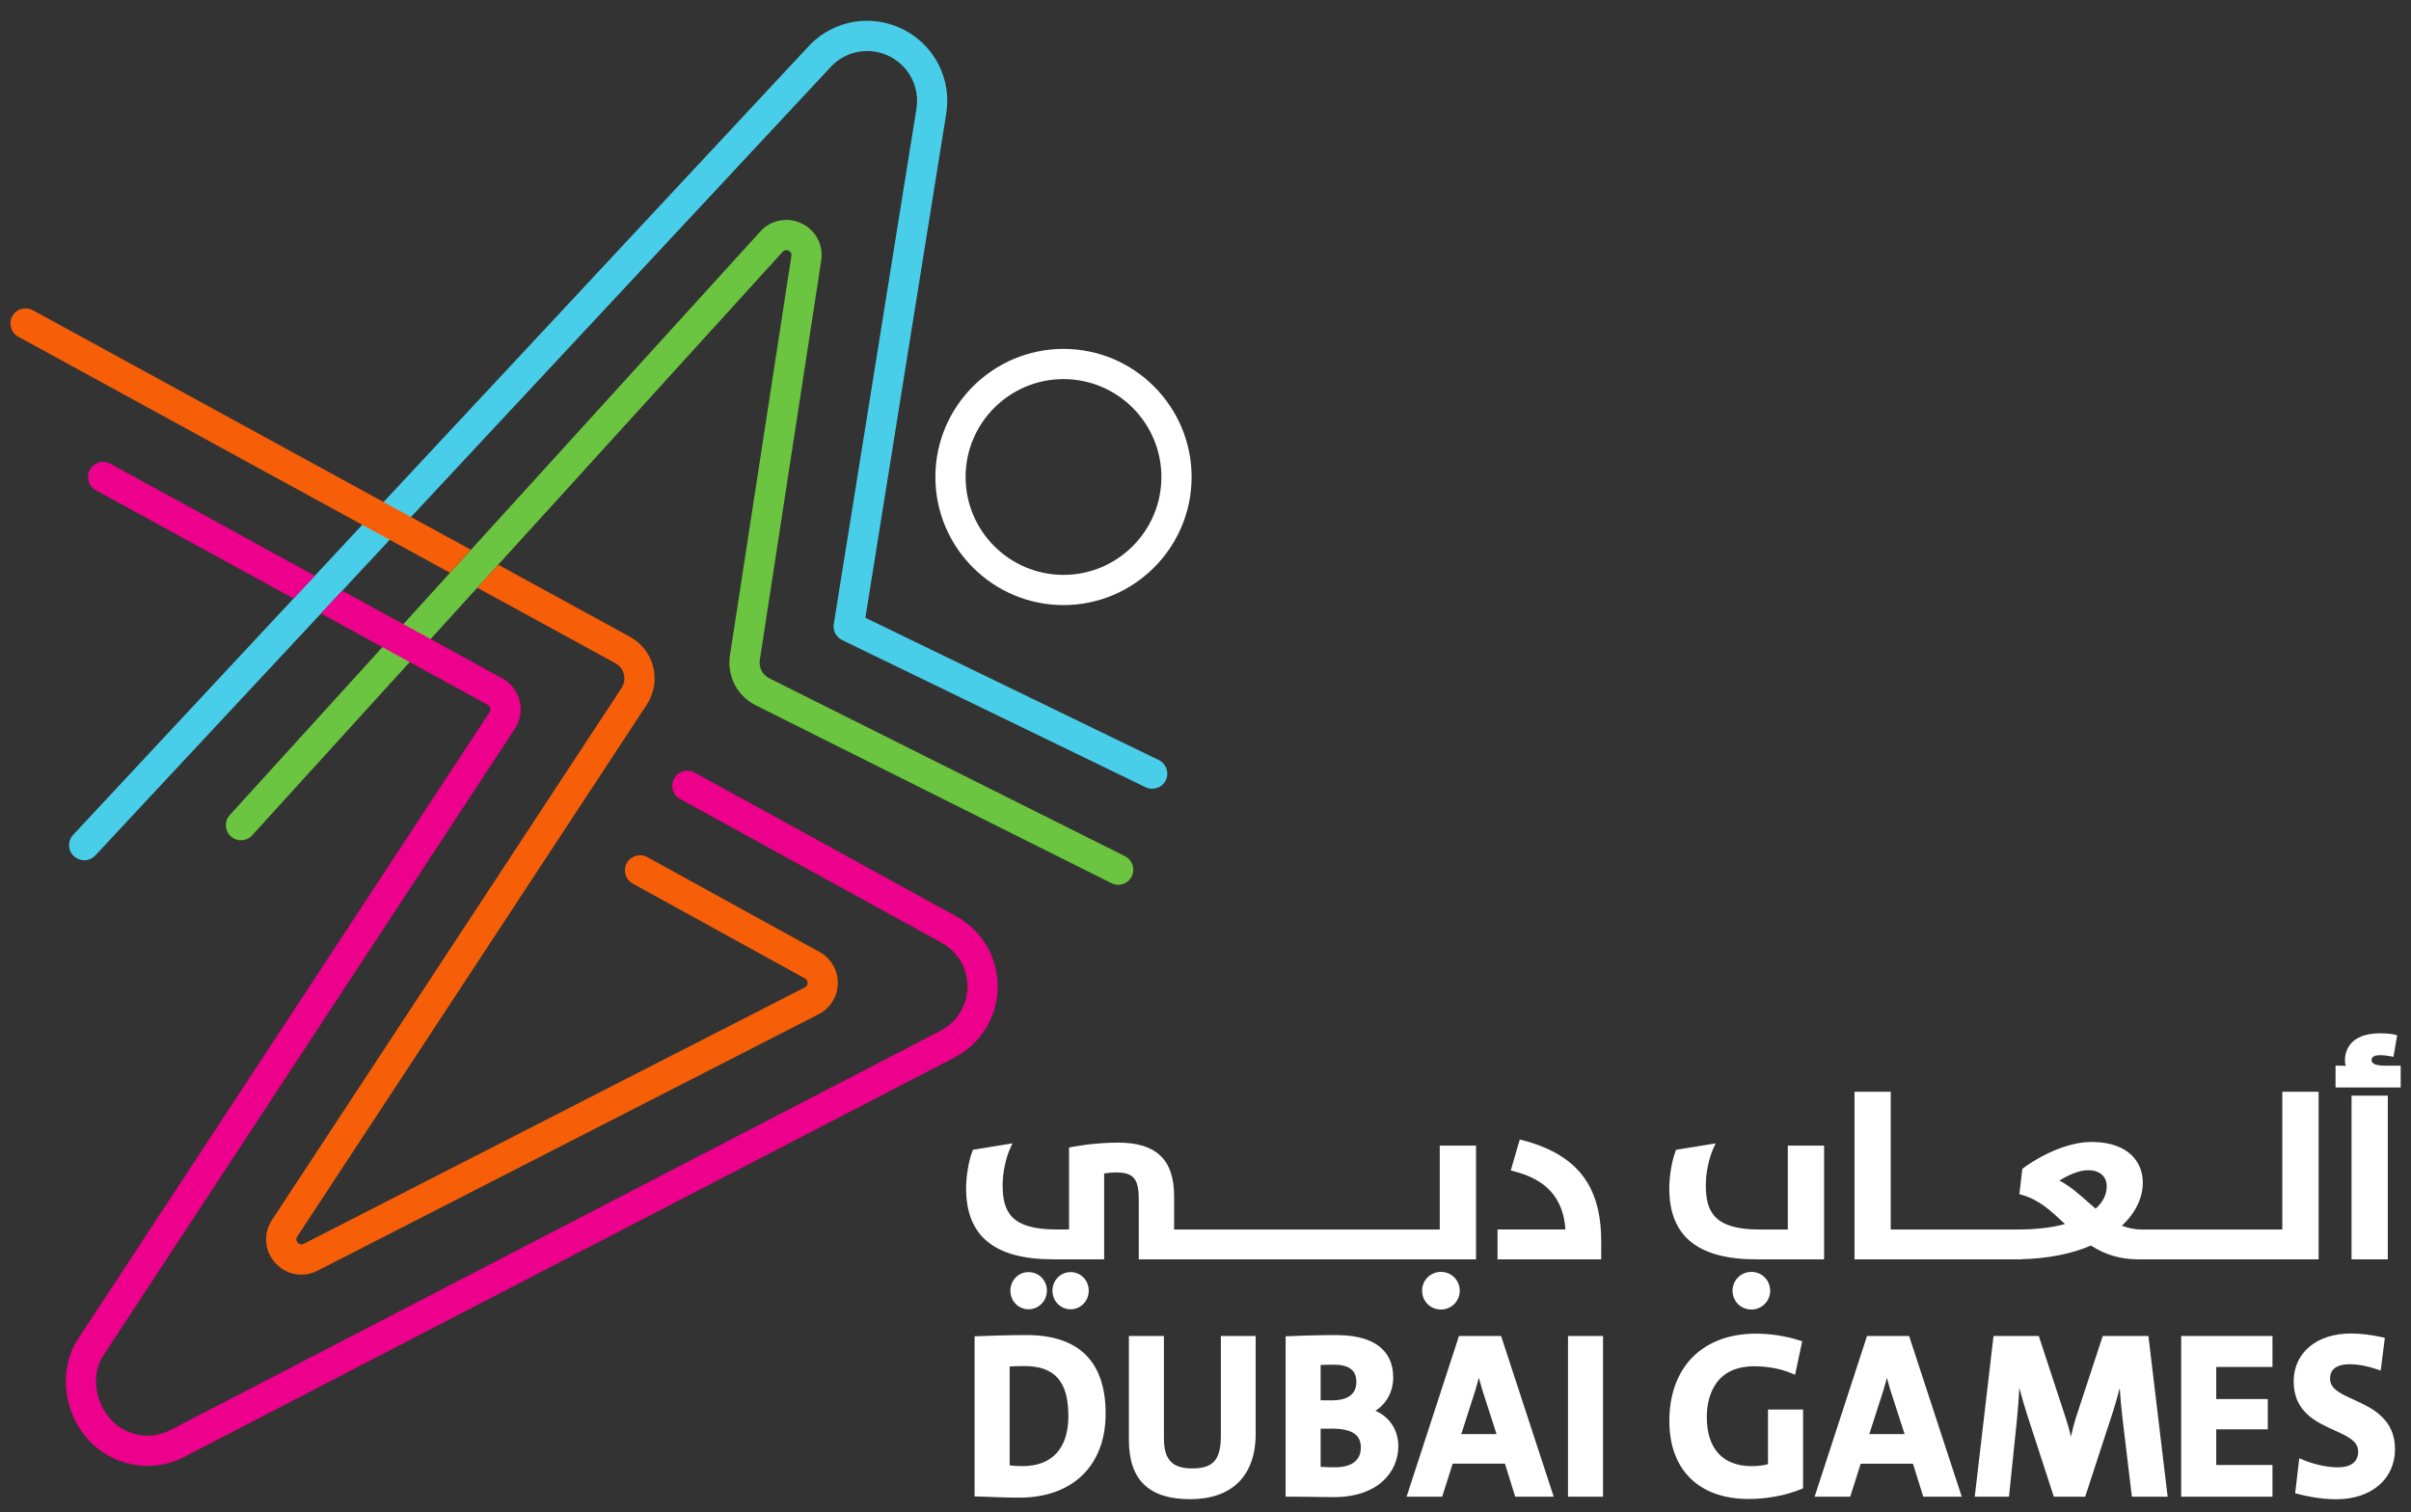
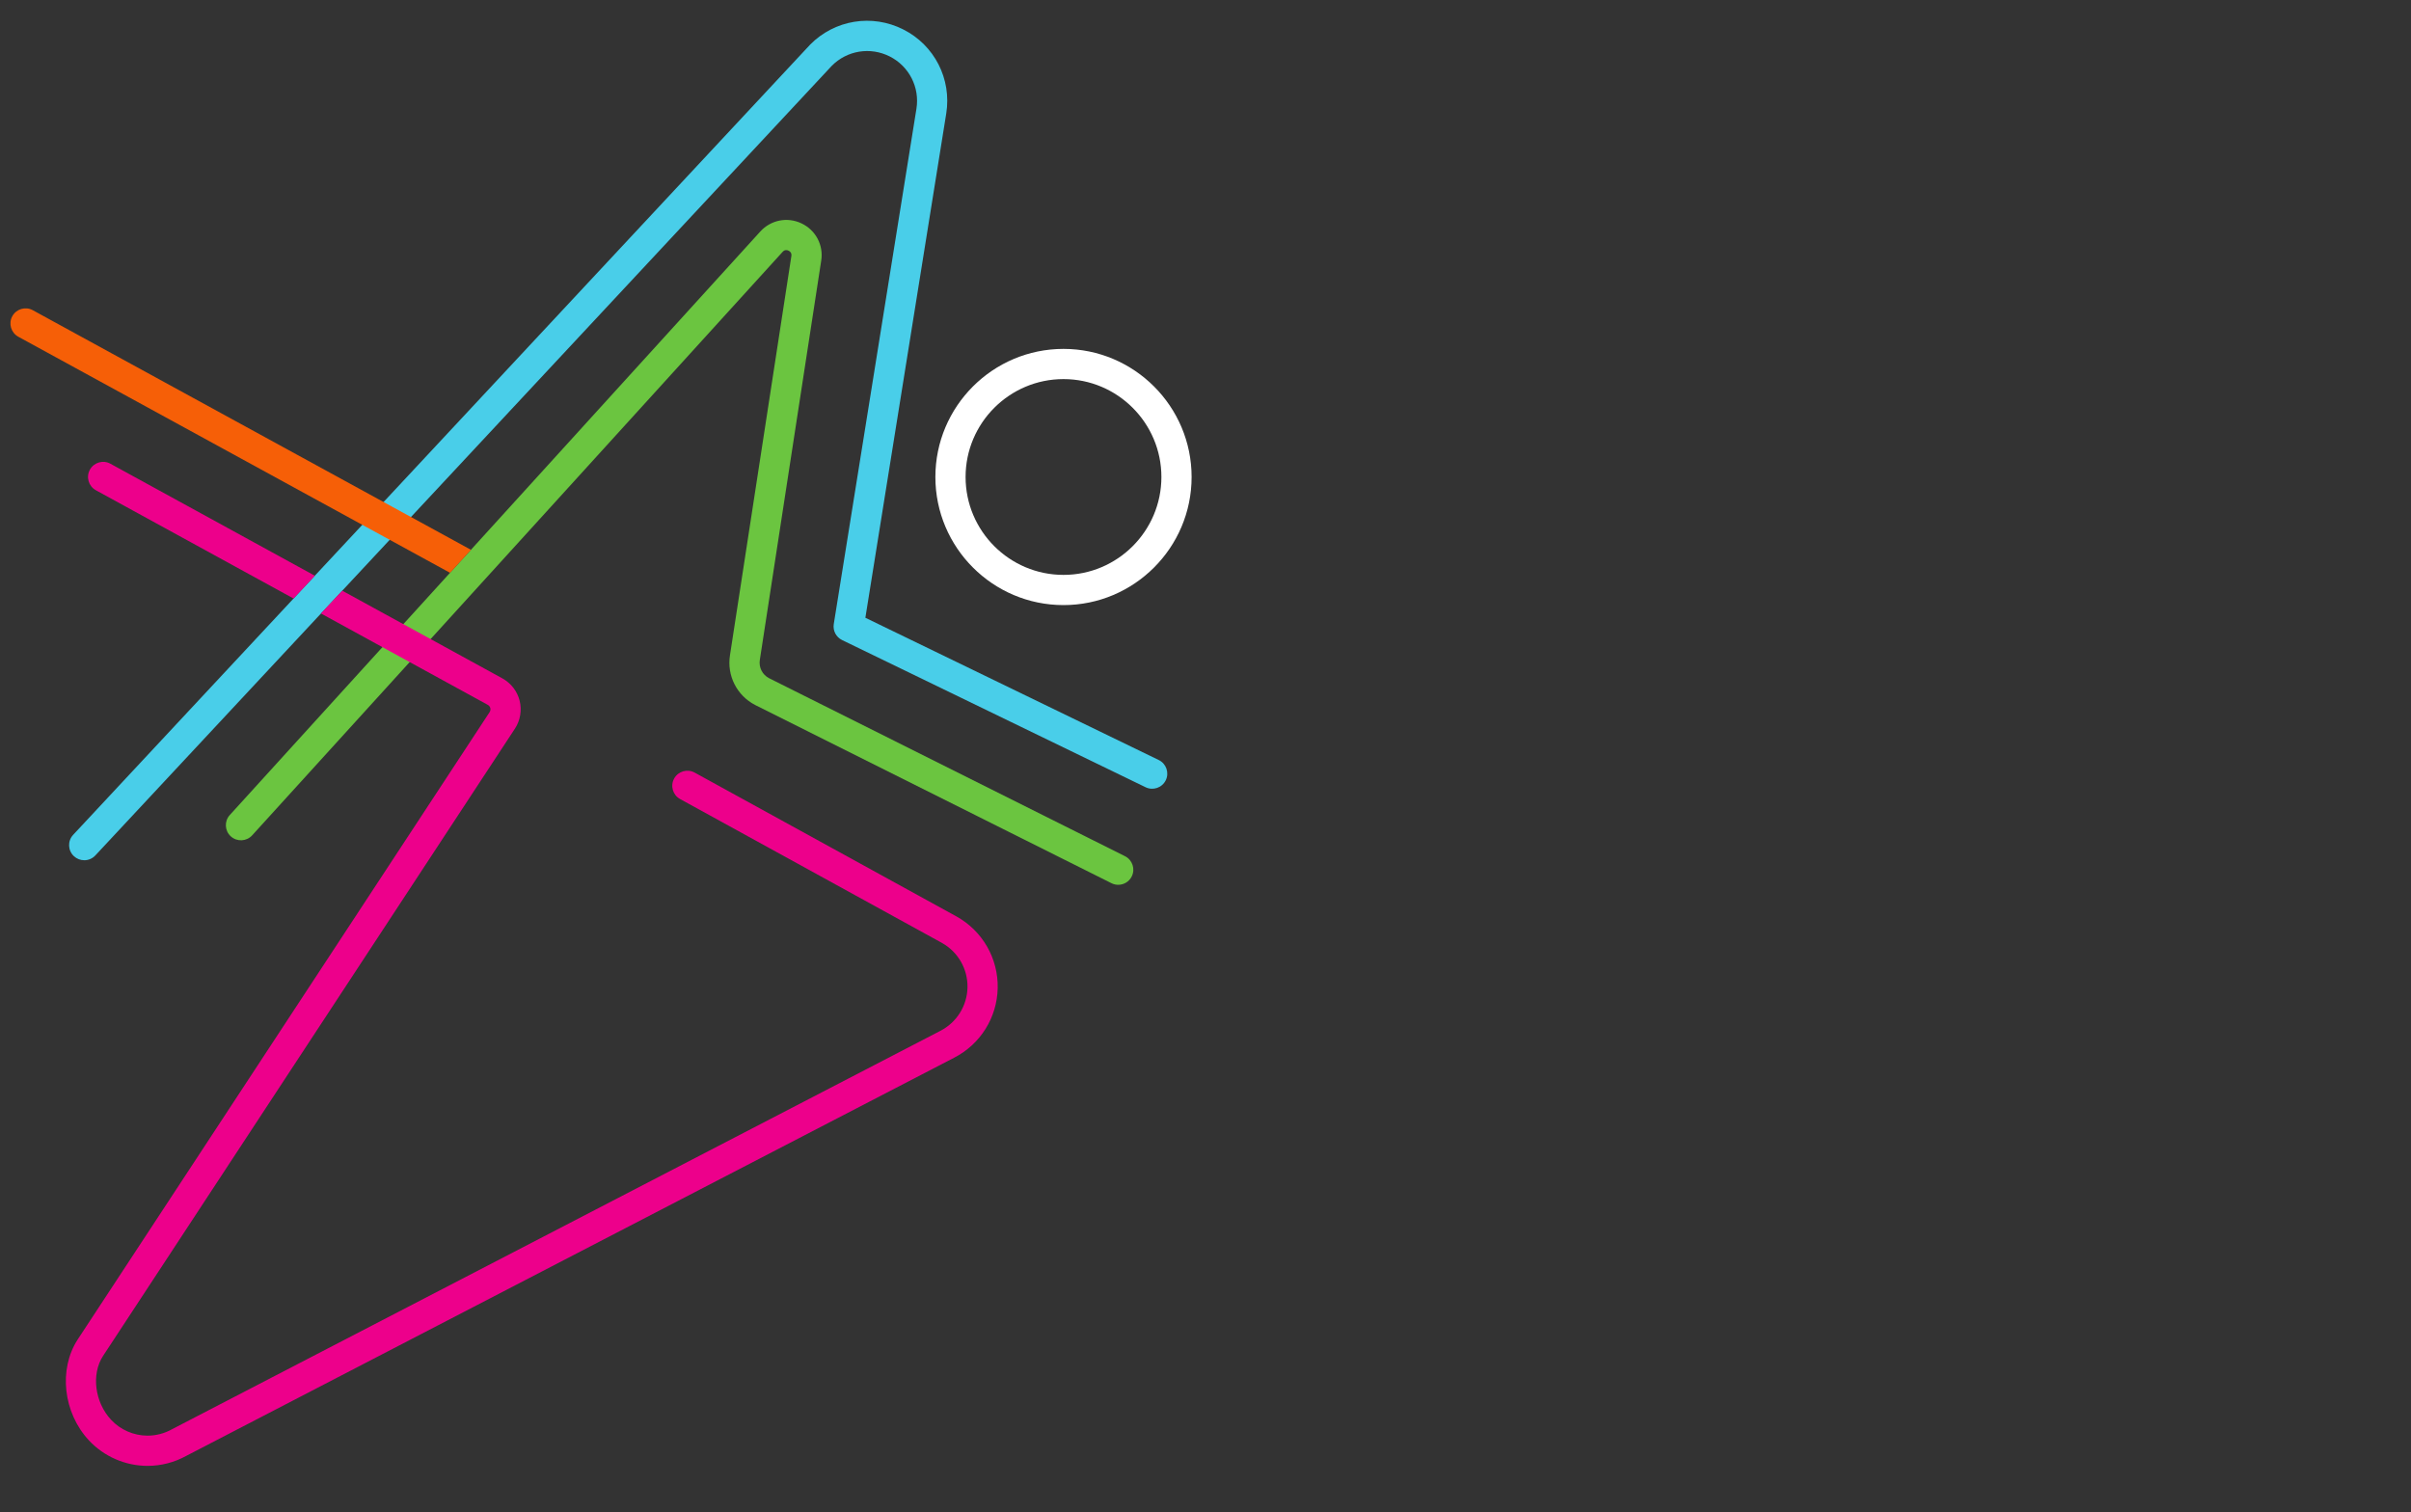
<svg xmlns="http://www.w3.org/2000/svg" width="110" height="69" viewBox="0 0 110 69" fill="none">
  <rect x="0" y="0" width="110" height="69" fill="#333333" stroke="none" />
  <path d="M3.842 39.252C3.673 39.252 3.505 39.19 3.372 39.067C3.093 38.807 3.078 38.371 3.338 38.093L36.941 2.059C36.947 2.052 36.954 2.045 36.959 2.039C38.078 0.903 39.788 0.623 41.212 1.344C42.637 2.063 43.424 3.606 43.171 5.183L39.482 28.188L52.868 34.68C53.21 34.846 53.353 35.258 53.188 35.601C53.022 35.943 52.609 36.087 52.266 35.921L38.42 29.206C38.146 29.073 37.992 28.777 38.04 28.476L41.811 4.966C41.969 3.984 41.478 3.023 40.592 2.575C39.704 2.127 38.64 2.301 37.944 3.009L4.349 39.034C4.213 39.179 4.029 39.253 3.845 39.253" fill="#49CEE9" />
  <path d="M51.017 40.373C50.913 40.373 50.808 40.35 50.71 40.3L34.474 32.179C34.474 32.179 34.465 32.174 34.461 32.172C33.62 31.743 33.156 30.827 33.305 29.895L36.106 11.681C36.127 11.541 36.048 11.472 35.977 11.438C35.907 11.404 35.803 11.386 35.708 11.491L11.504 38.117C11.247 38.398 10.812 38.419 10.53 38.163C10.249 37.907 10.228 37.471 10.484 37.19L34.688 10.564C35.169 10.035 35.926 9.886 36.571 10.194C37.217 10.502 37.577 11.183 37.468 11.89L34.667 30.109C34.612 30.454 34.782 30.788 35.089 30.946C35.092 30.947 35.094 30.948 35.097 30.95L51.326 39.067C51.666 39.238 51.805 39.651 51.634 39.992C51.514 40.234 51.27 40.373 51.017 40.373Z" fill="#6BC540" />
  <path d="M48.521 27.61C45.298 27.61 42.676 24.988 42.676 21.765C42.676 18.542 45.298 15.92 48.521 15.92C51.743 15.92 54.366 18.542 54.366 21.765C54.366 24.988 51.743 27.61 48.521 27.61ZM48.521 17.298C46.057 17.298 44.054 19.302 44.054 21.765C44.054 24.228 46.057 26.232 48.521 26.232C50.984 26.232 52.988 24.228 52.988 21.765C52.988 19.302 50.984 17.298 48.521 17.298Z" fill="white" />
  <path d="M21.488 25.088L1.497 14.155C1.163 13.972 0.744 14.095 0.561 14.429C0.378 14.763 0.502 15.181 0.835 15.365L20.533 26.137L21.487 25.088H21.488Z" fill="#F65F07" />
-   <path d="M37.392 43.438L29.534 39.11C29.201 38.927 28.781 39.048 28.597 39.381C28.413 39.715 28.535 40.134 28.869 40.318L36.727 44.646C36.832 44.704 36.847 44.799 36.847 44.851C36.847 44.903 36.828 44.998 36.722 45.053L13.86 56.754C13.729 56.821 13.637 56.763 13.583 56.703C13.529 56.644 13.482 56.545 13.562 56.423L29.516 32.142C29.844 31.636 29.948 31.01 29.801 30.426C29.653 29.841 29.264 29.341 28.736 29.053L22.729 25.768L21.775 26.817L28.075 30.262C28.268 30.367 28.41 30.551 28.464 30.765C28.518 30.977 28.48 31.205 28.361 31.388L12.41 55.665C12.003 56.285 12.062 57.071 12.557 57.624C12.873 57.976 13.305 58.162 13.747 58.162C13.997 58.162 14.249 58.104 14.487 57.981L37.349 46.28C37.88 46.008 38.215 45.468 38.224 44.872C38.234 44.275 37.914 43.726 37.391 43.438" fill="#F65F07" />
  <path d="M4.373 22.369L13.393 27.31L14.366 26.271L5.036 21.159C4.703 20.976 4.284 21.099 4.101 21.433C3.918 21.766 4.04 22.186 4.374 22.369" fill="#ED008B" />
  <path d="M43.644 41.82L31.693 35.253C31.36 35.07 30.94 35.191 30.757 35.525C30.574 35.858 30.696 36.277 31.029 36.46L42.976 43.025C43.711 43.436 44.157 44.214 44.141 45.056C44.124 45.897 43.648 46.657 42.894 47.042L7.85 65.214C7.845 65.217 7.84 65.22 7.834 65.223C7.497 65.41 7.115 65.508 6.732 65.508C6.102 65.508 5.495 65.244 5.067 64.783C4.321 63.983 4.161 62.703 4.7 61.873L23.493 33.248C23.738 32.874 23.817 32.41 23.709 31.976C23.601 31.541 23.312 31.169 22.92 30.954L15.615 26.953L14.642 27.992L22.257 32.164C22.334 32.206 22.361 32.274 22.37 32.31C22.38 32.347 22.387 32.419 22.339 32.493L3.545 61.12C2.661 62.482 2.881 64.46 4.057 65.724C4.746 66.463 5.721 66.887 6.731 66.887C7.344 66.887 7.953 66.731 8.492 66.434L43.523 48.268C44.727 47.654 45.493 46.434 45.519 45.082C45.545 43.73 44.828 42.481 43.644 41.82Z" fill="#ED008B" />
-   <path d="M50.929 53.499C50.717 53.499 50.502 53.525 50.376 53.543V57.463H48.053C45.378 57.463 44.078 56.406 44.078 54.23C44.078 53.669 44.188 53.006 44.359 52.541L44.386 52.465L46.194 52.17L46.087 52.405C45.882 52.855 45.744 53.525 45.744 54.073C45.744 55.325 46.155 56.1 48.201 56.1H48.775V52.361L48.885 52.339C48.926 52.331 49.885 52.138 51.015 52.138C52.757 52.138 53.568 52.915 53.568 54.587V56.102H65.688V52.274H67.343V57.463H51.955V54.732C51.955 53.788 51.716 53.499 50.931 53.499M49.673 58.894C49.673 58.418 49.309 58.046 48.845 58.046C48.38 58.046 48.017 58.427 48.017 58.894C48.017 59.362 48.38 59.742 48.845 59.742C49.309 59.742 49.673 59.362 49.673 58.894ZM47.764 58.894C47.764 58.418 47.396 58.046 46.926 58.046C46.456 58.046 46.098 58.427 46.098 58.894C46.098 59.362 46.461 59.742 46.926 59.742C47.391 59.742 47.764 59.362 47.764 58.894ZM64.882 58.894C64.882 59.376 65.259 59.753 65.741 59.753C66.223 59.753 66.6 59.368 66.6 58.894C66.6 58.421 66.223 58.036 65.741 58.036C65.259 58.036 64.882 58.421 64.882 58.894ZM73.053 56.635C73.053 54.099 71.947 52.678 69.468 52.027L69.338 51.993L68.927 53.408L69.065 53.443C70.567 53.825 71.32 54.672 71.422 56.1H68.324V57.463H73.054V56.635H73.053ZM79.046 58.894C79.046 59.376 79.423 59.753 79.905 59.753C80.387 59.753 80.763 59.368 80.763 58.894C80.763 58.421 80.386 58.036 79.905 58.036C79.424 58.036 79.046 58.421 79.046 58.894ZM80.135 57.463H83.222V52.274H81.567V56.102H80.282C78.237 56.102 77.826 55.326 77.826 54.074C77.826 53.526 77.964 52.855 78.169 52.406L78.276 52.171L76.468 52.466L76.44 52.541C76.269 53.007 76.16 53.67 76.16 54.231C76.16 56.406 77.46 57.464 80.135 57.464M108.794 48.625C108.399 48.625 108.2 48.537 108.2 48.365C108.2 48.168 108.462 48.147 108.576 48.147C108.788 48.147 108.986 48.182 109.061 48.196L109.199 48.223L109.37 47.242L109.251 47.208C109.154 47.18 108.876 47.15 108.597 47.15C107.142 47.15 106.985 48.022 106.985 48.397C106.985 48.472 106.998 48.554 107.025 48.633C106.93 48.628 106.82 48.625 106.693 48.625H106.557V49.621H109.53V48.625H108.796H108.794ZM108.942 49.994H107.287V57.464H108.942V49.994ZM91.539 57.464H84.61V49.817H86.264V56.102H92.042C92.881 56.102 93.61 56.019 94.212 55.853L94.196 55.837C93.6 55.273 93.037 54.74 92.246 54.522L92.132 54.49L92.268 53.33L92.318 53.294C93.348 52.551 94.507 52.107 95.42 52.107C97.148 52.107 97.764 53.064 97.764 53.959C97.764 54.661 97.427 55.353 96.811 55.928C97.107 56.045 97.406 56.102 97.721 56.102H104.129V49.816H105.784V57.463H97.564C96.755 57.463 96.064 57.263 95.397 56.833C94.515 57.214 93.434 57.427 92.251 57.456V57.463H91.538L91.539 57.464ZM95.258 54.843C95.374 54.946 95.49 55.049 95.609 55.15C95.943 54.858 96.118 54.509 96.118 54.137C96.118 53.673 95.799 53.396 95.262 53.396C94.912 53.396 94.465 53.558 93.958 53.868C94.433 54.112 94.851 54.483 95.257 54.844M50.444 64.507C50.444 66.869 48.939 68.336 46.517 68.336C45.943 68.336 45.436 68.316 44.946 68.296L44.465 68.278V60.975L44.598 60.97C45.069 60.952 45.947 60.918 46.823 60.918C49.225 60.918 50.444 62.126 50.444 64.506M48.743 64.61C48.743 63.035 48.123 62.332 46.732 62.332C46.484 62.332 46.252 62.339 46.065 62.352V66.865C46.236 66.887 46.449 66.899 46.651 66.899C48.002 66.899 48.745 66.086 48.745 64.61M55.701 65.499C55.701 66.61 55.359 67.003 54.392 67.003C53.476 67.003 53.103 66.603 53.103 65.624V60.959H51.505V65.708C51.505 67.525 52.419 68.407 54.3 68.407C56.182 68.407 57.289 67.372 57.289 65.415V60.959H55.701V65.499ZM63.797 65.99C63.797 67.147 62.888 68.313 60.859 68.313C60.666 68.313 60.422 68.309 60.139 68.305C59.751 68.299 59.292 68.293 58.792 68.293H58.656V60.976L58.787 60.97C58.798 60.97 59.931 60.918 60.941 60.918C63.109 60.918 63.564 61.971 63.564 62.854C63.564 63.494 63.26 64.052 62.752 64.373C63.405 64.658 63.797 65.255 63.797 65.991M60.253 63.894C60.392 63.898 60.561 63.898 60.748 63.898C61.501 63.898 61.883 63.614 61.883 63.052C61.883 62.525 61.545 62.269 60.849 62.269C60.648 62.269 60.407 62.278 60.253 62.284V63.893V63.894ZM62.087 66.054C62.087 65.682 61.951 65.188 60.779 65.188C60.546 65.188 60.371 65.189 60.253 65.192V66.933C60.432 66.945 60.705 66.952 60.911 66.952C61.669 66.952 62.087 66.633 62.087 66.054ZM68.486 60.96L70.887 68.294H69.13L68.662 66.787H66.277L65.798 68.294H64.174L66.565 60.96H68.486ZM68.279 65.436L67.624 63.407C67.569 63.226 67.518 63.045 67.471 62.867C67.425 63.046 67.377 63.224 67.326 63.395L66.67 65.436H68.279ZM71.539 68.294H73.137V60.96H71.539V68.294ZM80.663 66.809C80.437 66.87 80.194 66.9 79.925 66.9C78.602 66.9 77.872 66.106 77.872 64.663C77.872 63.965 78.083 62.343 80.037 62.343C80.654 62.343 81.244 62.454 81.746 62.666L81.899 62.731L82.224 61.203L82.106 61.164C81.488 60.965 80.782 60.854 80.119 60.854C77.678 60.854 76.163 62.381 76.163 64.84C76.163 67.067 77.512 68.397 79.773 68.397C80.623 68.397 81.477 68.237 82.178 67.947L82.263 67.912V64.315H80.664V66.808L80.663 66.809ZM87.102 60.961L89.504 68.295H87.747L87.278 66.788H84.893L84.414 68.295H82.79L85.181 60.961H87.102ZM86.896 65.437L86.24 63.407C86.185 63.227 86.134 63.046 86.087 62.868C86.042 63.047 85.994 63.225 85.942 63.396L85.286 65.437H86.896ZM95.936 60.961L94.703 64.716C94.622 64.972 94.549 65.269 94.487 65.551C94.418 65.254 94.336 64.963 94.251 64.714L93.018 60.96H90.953L90.096 68.294H91.657L92.026 64.728C92.062 64.326 92.103 63.822 92.132 63.327C92.242 63.75 92.371 64.192 92.482 64.539L93.704 68.294H95.135L96.41 64.391C96.522 64.032 96.623 63.681 96.711 63.332C96.74 63.775 96.782 64.247 96.835 64.7L97.266 68.293H98.897L98.019 60.959H95.934L95.936 60.961ZM99.515 68.295H103.68V66.849H101.114V65.22H103.466V63.837H101.114V62.375H103.68V60.961H99.515V68.295ZM107.395 63.868C106.72 63.566 106.307 63.356 106.307 62.907C106.307 62.364 106.792 62.25 107.198 62.25C107.582 62.25 108.005 62.328 108.458 62.483L108.617 62.538L108.807 61.044L108.685 61.017C108.178 60.904 107.699 60.847 107.259 60.847C105.697 60.847 104.647 61.726 104.647 63.034C104.647 64.424 105.675 64.889 106.5 65.262C107.175 65.567 107.59 65.777 107.59 66.234C107.59 66.691 107.276 66.954 106.658 66.954C106.181 66.954 105.573 66.822 105.072 66.61L104.903 66.539L104.715 68.136L104.83 68.166C105.105 68.24 105.827 68.411 106.587 68.411C108.191 68.411 109.27 67.49 109.27 66.12C109.27 64.749 108.23 64.245 107.394 63.87" fill="white" />
</svg>